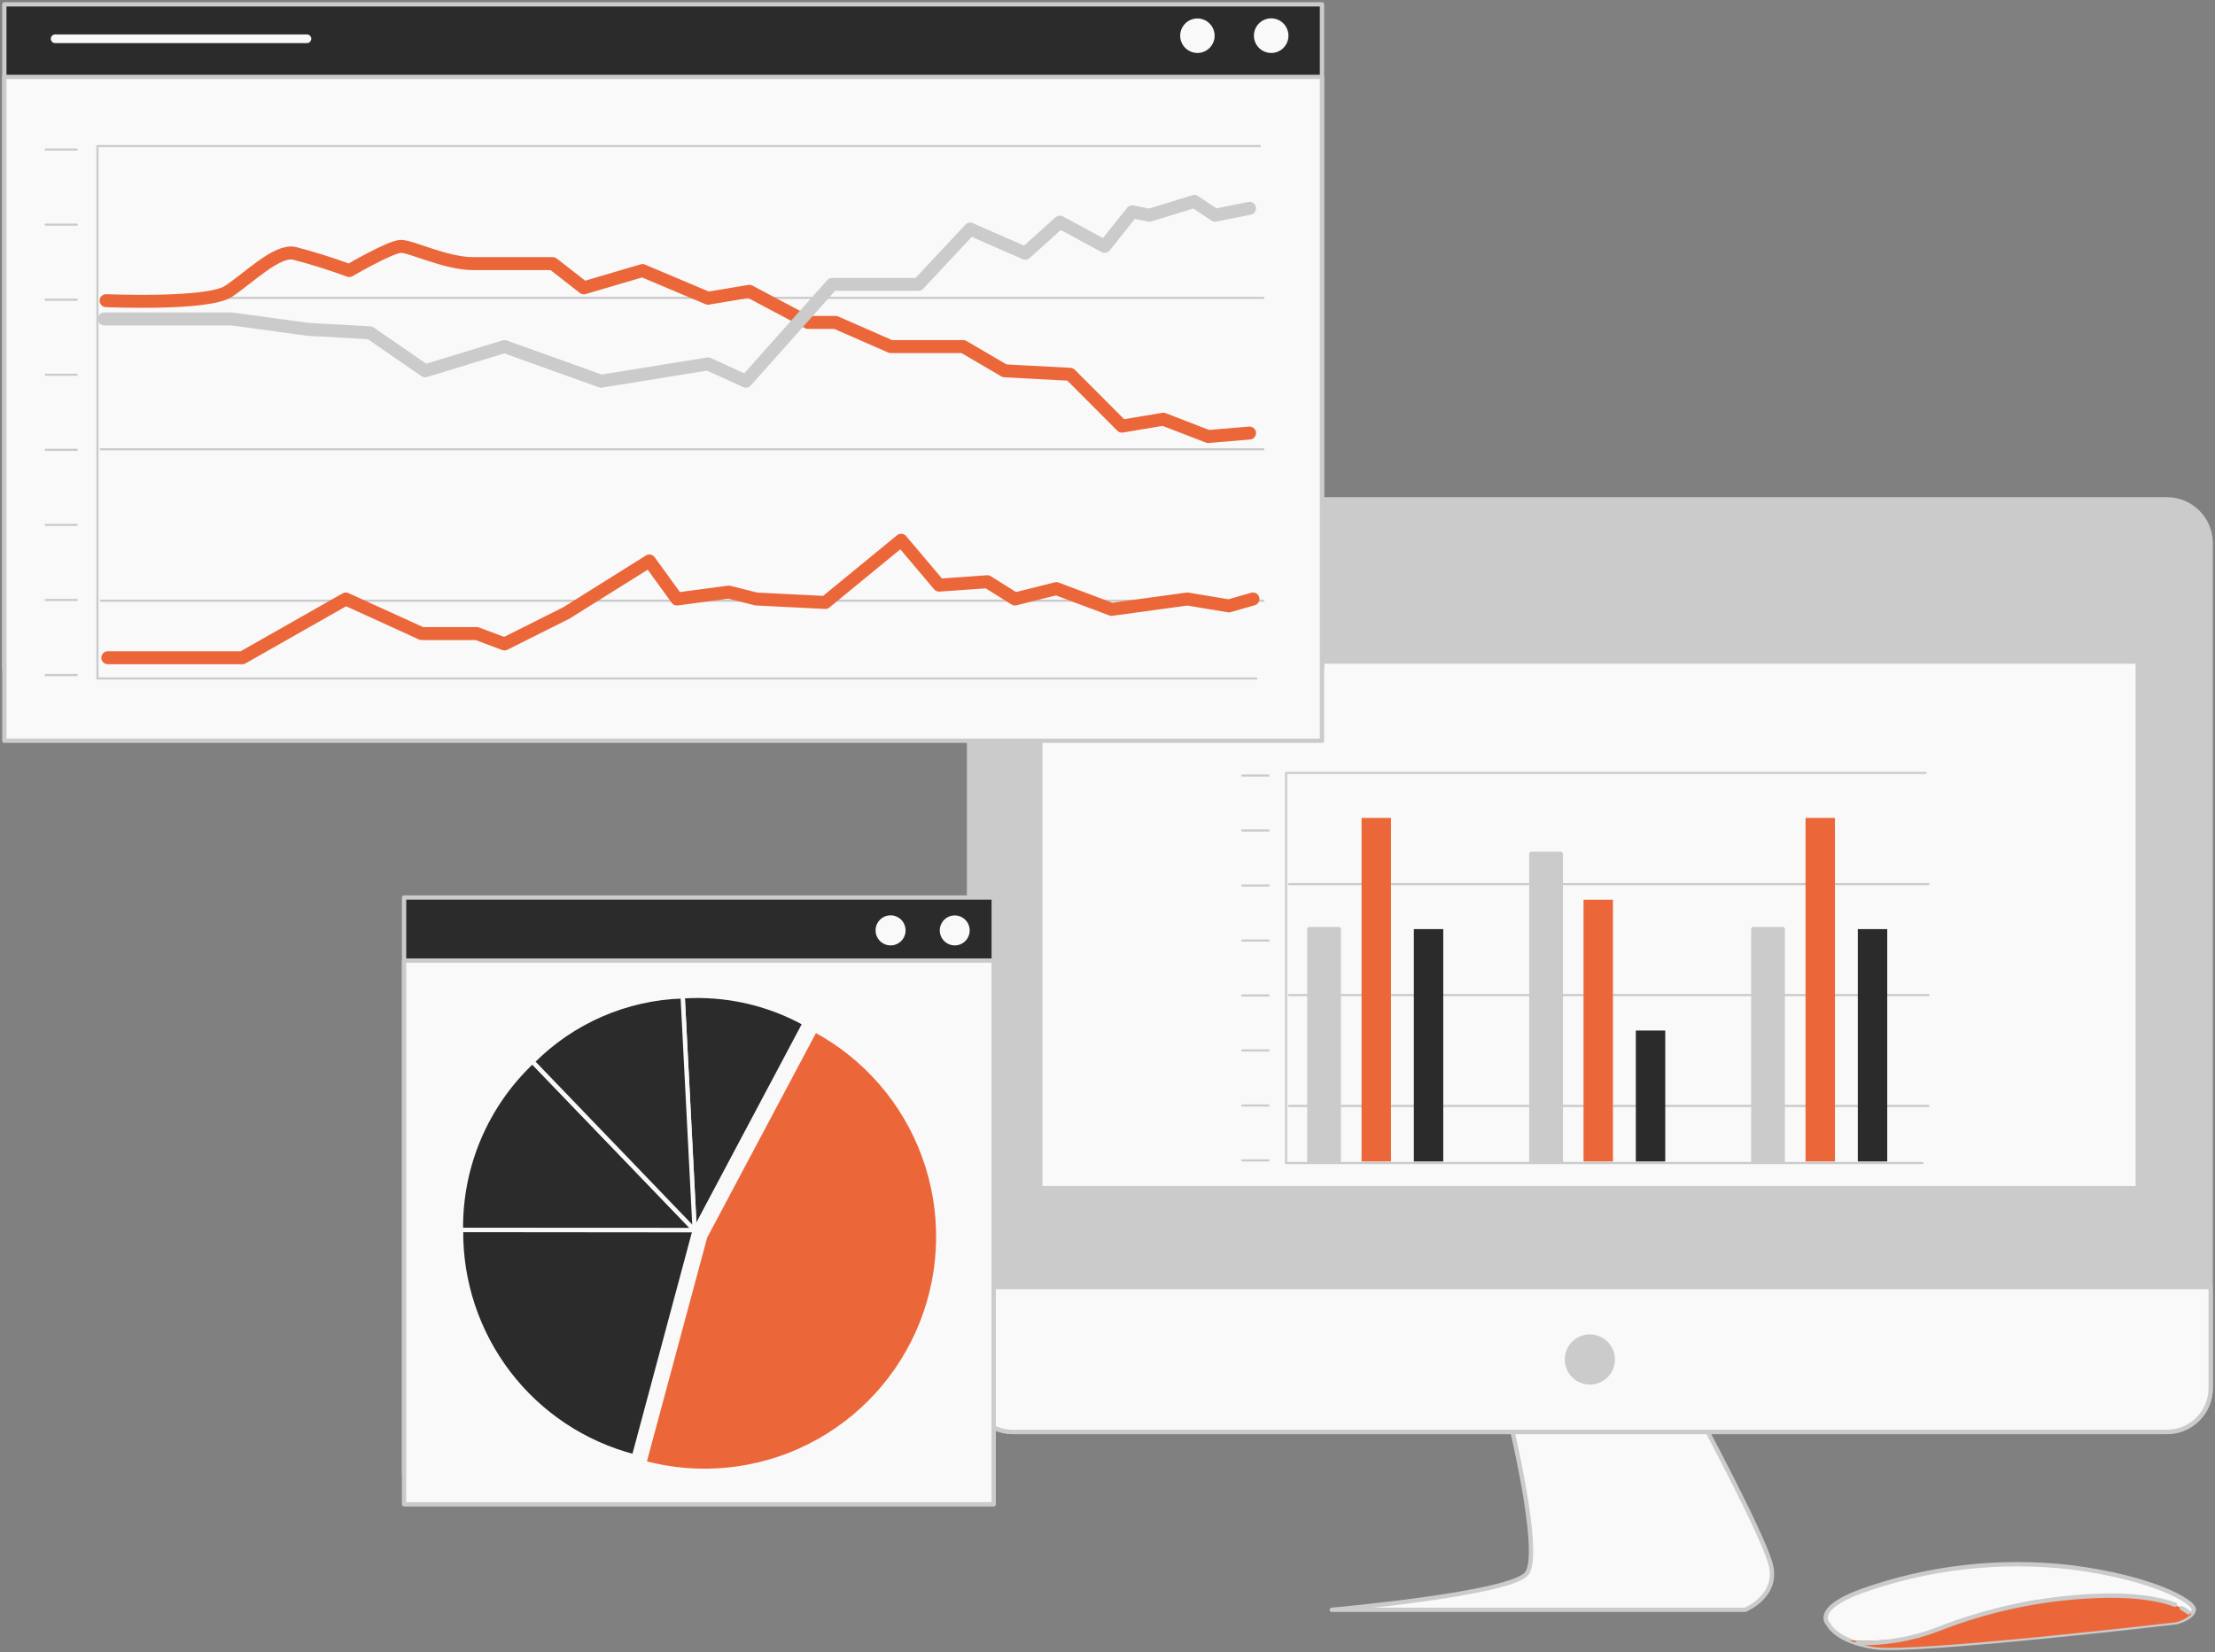
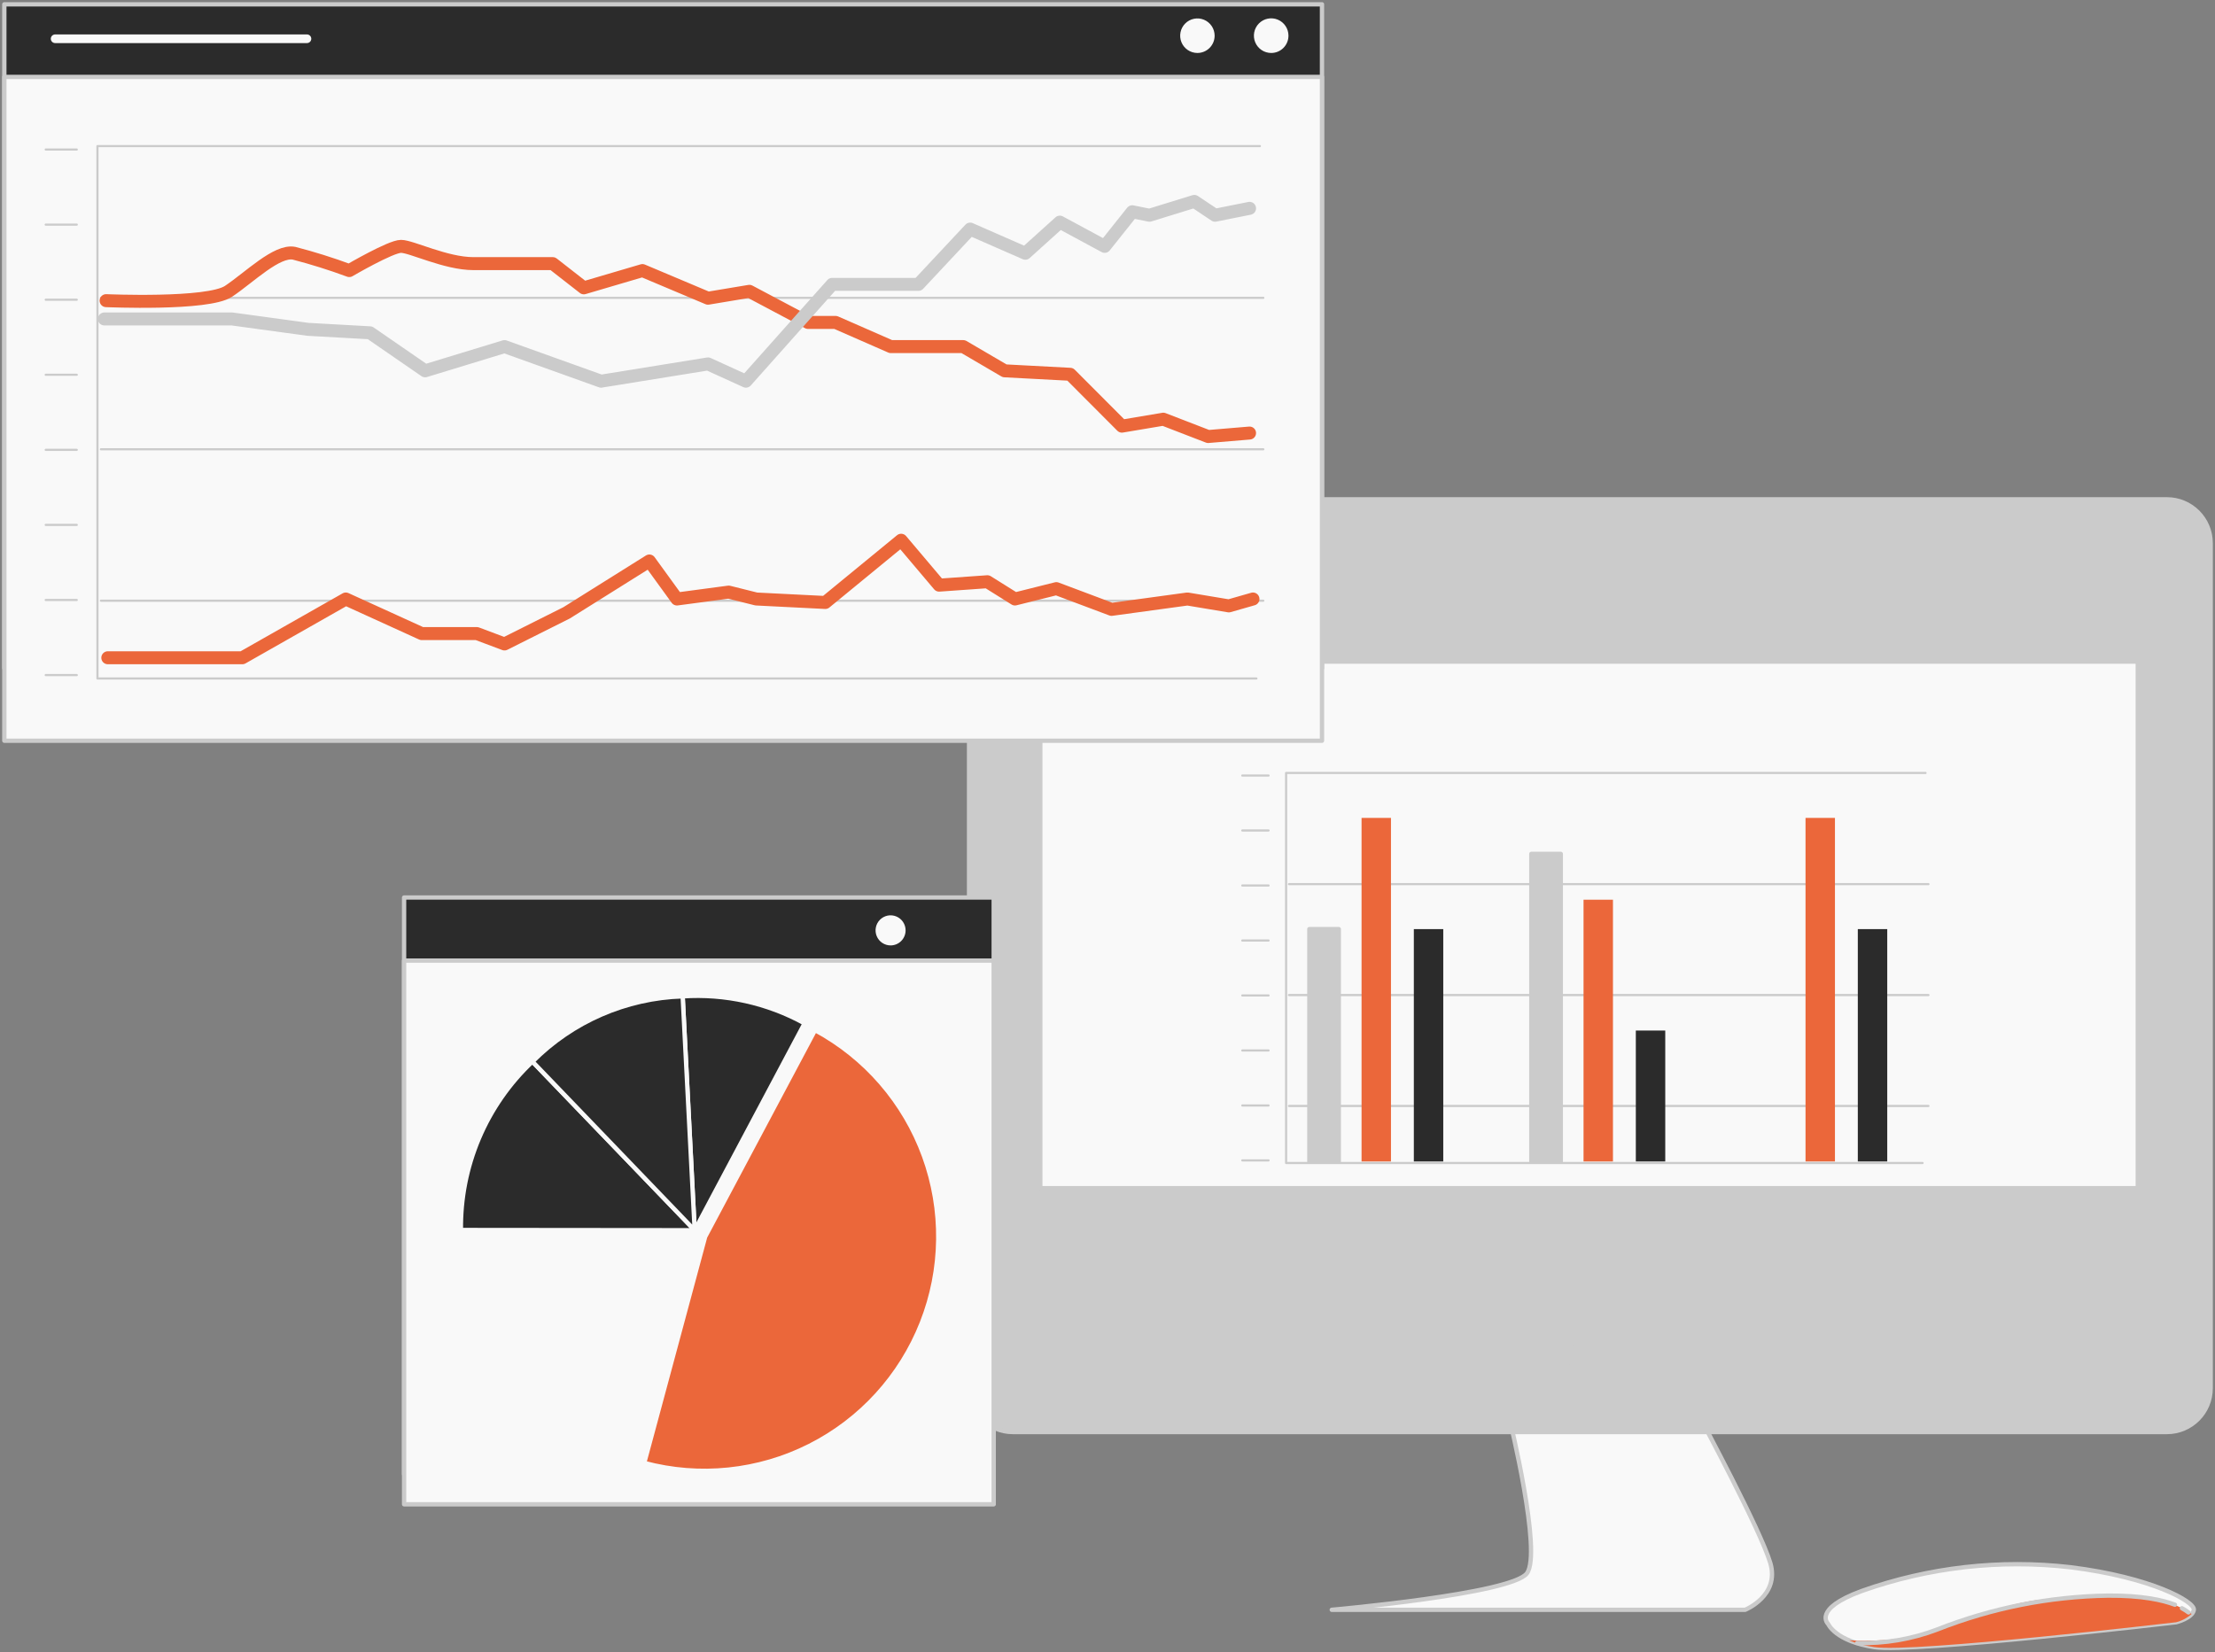
<svg xmlns="http://www.w3.org/2000/svg" width="512" height="382" viewBox="0 0 512 382" fill="none">
  <rect x="0" y="0" width="512" height="382" fill="#808080" stroke="none" />
  <path d="M348.926 328.069C348.926 328.069 356.516 358.983 352.948 363.765C349.38 368.547 307.841 372.193 307.841 372.193H403.4C403.4 372.193 411.443 368.941 409.212 361.374C406.98 353.807 393.138 328.069 393.138 328.069H348.926Z" fill="#F9F9F9" stroke="#CBCBCB" stroke-linecap="round" stroke-linejoin="round" />
  <path d="M500.881 115.447H234.119C228.53 115.447 224 119.985 224 125.584V320.956C224 326.555 228.53 331.093 234.119 331.093H500.881C506.469 331.093 511 326.555 511 320.956V125.584C511 119.985 506.469 115.447 500.881 115.447Z" fill="#CBCBCB" stroke="#CBCBCB" stroke-linecap="round" stroke-linejoin="round" />
-   <path d="M224 297.561H511V320.932C511 323.621 509.934 326.199 508.036 328.1C506.138 330.001 503.565 331.069 500.881 331.069H234.119C231.435 331.069 228.862 330.001 226.964 328.1C225.066 326.199 224 323.621 224 320.932V297.561Z" fill="#F9F9F9" stroke="#CBCBCB" stroke-linecap="round" stroke-linejoin="round" />
  <path d="M372.792 314.321C372.792 313.271 372.481 312.244 371.899 311.371C371.316 310.498 370.488 309.818 369.519 309.416C368.55 309.015 367.484 308.911 366.456 309.116C365.428 309.322 364.484 309.829 363.743 310.572C363.003 311.316 362.499 312.263 362.296 313.293C362.093 314.323 362.2 315.391 362.603 316.361C363.005 317.33 363.686 318.158 364.559 318.74C365.432 319.322 366.458 319.631 367.506 319.629C368.201 319.629 368.89 319.492 369.532 319.225C370.174 318.958 370.757 318.567 371.248 318.074C371.739 317.581 372.128 316.995 372.393 316.351C372.658 315.708 372.794 315.018 372.792 314.321Z" fill="#CBCBCB" stroke="#CBCBCB" stroke-linecap="round" stroke-linejoin="round" />
  <path d="M282.317 152.96L279.286 144.711H240.468V152.96V163.898V274.716H494.151V152.96H282.317Z" fill="#F9F9F9" stroke="#CBCBCB" stroke-linecap="round" stroke-linejoin="round" />
  <path d="M422.6 375.492C422.6 375.492 424.235 379.449 433.245 380.824C442.254 382.199 503.017 375.074 503.017 375.074C503.017 375.074 506.835 374.117 507.11 372.205C507.384 370.292 497.277 364.685 478.578 362.354C462.306 360.483 445.822 362.356 430.381 367.829C418.782 372.073 422.6 375.492 422.6 375.492Z" fill="#F9F9F9" stroke="#CBCBCB" stroke-linecap="round" stroke-linejoin="round" />
  <g style="mix-blend-mode:multiply">
    <path d="M492.528 368.786C488.471 368.786 479.294 369.216 471.824 369.862C464.354 370.507 451.979 375.205 445.154 377.548C438.328 379.891 427.445 379.27 427.445 379.27C429.306 380.028 431.254 380.55 433.245 380.824C442.254 382.187 503.017 375.074 503.017 375.074C504.349 374.741 505.578 374.084 506.597 373.161C502.742 370.364 495.845 368.786 492.528 368.786Z" fill="#EB673A" />
  </g>
  <path d="M504.353 371.834C504.885 372.114 505.392 372.438 505.869 372.802" stroke="#CBCBCB" stroke-linecap="round" stroke-linejoin="round" />
  <path d="M429.295 379.868C435.627 380.056 441.933 378.987 447.851 376.723C460.403 371.773 473.742 369.129 487.23 368.917C495.07 368.857 499.867 369.933 502.743 371.021" stroke="#CBCBCB" stroke-linecap="round" stroke-linejoin="round" />
  <path d="M445.091 178.708H297.285V268.896H444.4" stroke="#CBCBCB" stroke-width="0.5" stroke-linecap="round" stroke-linejoin="round" />
  <path d="M297.954 204.419H445.76" stroke="#CBCBCB" stroke-width="0.5" stroke-linecap="round" stroke-linejoin="round" />
  <path d="M297.954 230.062H445.76" stroke="#CBCBCB" stroke-width="0.5" stroke-linecap="round" stroke-linejoin="round" />
  <path d="M297.954 255.706H445.76" stroke="#CBCBCB" stroke-width="0.5" stroke-linecap="round" stroke-linejoin="round" />
  <path d="M293.227 179.312H287.161" stroke="#CBCBCB" stroke-width="0.5" stroke-linecap="round" stroke-linejoin="round" />
  <path d="M293.227 192.011H287.161" stroke="#CBCBCB" stroke-width="0.5" stroke-linecap="round" stroke-linejoin="round" />
  <path d="M293.227 204.732H287.161" stroke="#CBCBCB" stroke-width="0.5" stroke-linecap="round" stroke-linejoin="round" />
  <path d="M293.227 217.453H287.161" stroke="#CBCBCB" stroke-width="0.5" stroke-linecap="round" stroke-linejoin="round" />
  <path d="M293.227 230.152H287.161" stroke="#CBCBCB" stroke-width="0.5" stroke-linecap="round" stroke-linejoin="round" />
  <path d="M293.227 242.873H287.161" stroke="#CBCBCB" stroke-width="0.5" stroke-linecap="round" stroke-linejoin="round" />
  <path d="M293.227 255.594H287.161" stroke="#CBCBCB" stroke-width="0.5" stroke-linecap="round" stroke-linejoin="round" />
  <path d="M293.227 268.293H287.161" stroke="#CBCBCB" stroke-width="0.5" stroke-linecap="round" stroke-linejoin="round" />
  <path d="M309.461 214.815H302.659V268.539H309.461V214.815Z" fill="#CBCBCB" stroke="#CBCBCB" stroke-linecap="round" stroke-linejoin="round" />
  <path d="M321.526 189.104H314.724V268.539H321.526V189.104Z" fill="#EB673A" />
  <path d="M333.612 214.815H326.811V268.539H333.612V214.815Z" fill="#2B2B2B" />
  <path d="M360.774 197.421H353.972V268.539H360.774V197.421Z" fill="#CBCBCB" stroke="#CBCBCB" stroke-linecap="round" stroke-linejoin="round" />
  <path d="M372.838 208.018H366.037V268.539H372.838V208.018Z" fill="#EB673A" />
  <path d="M384.925 238.267H378.123V268.539H384.925V238.267Z" fill="#2B2B2B" />
-   <path d="M412.087 214.815H405.285V268.539H412.087V214.815Z" fill="#CBCBCB" stroke="#CBCBCB" stroke-linecap="round" stroke-linejoin="round" />
  <path d="M424.151 189.104H417.35V268.539H424.151V189.104Z" fill="#EB673A" />
  <path d="M436.238 214.815H429.436V268.539H436.238V214.815Z" fill="#2B2B2B" />
  <path d="M305.58 1H1V154.475H305.58V1Z" fill="#2B2B2B" stroke="#CBCBCB" stroke-linecap="round" stroke-linejoin="round" />
  <path d="M12.744 8.961H70.953" stroke="#F9F9F9" stroke-width="2" stroke-linecap="round" stroke-linejoin="round" />
  <path d="M297.83 8.242C297.83 7.45 297.595 6.675 297.156 6.016C296.717 5.357 296.092 4.844 295.361 4.541C294.631 4.238 293.827 4.16 293.052 4.315C292.277 4.471 291.565 4.853 291.007 5.415C290.449 5.976 290.069 6.691 289.916 7.468C289.763 8.246 289.844 9.051 290.148 9.783C290.453 10.515 290.966 11.139 291.625 11.578C292.283 12.016 293.057 12.249 293.847 12.247C294.371 12.247 294.89 12.143 295.374 11.942C295.858 11.74 296.298 11.445 296.668 11.073C297.038 10.701 297.331 10.26 297.53 9.774C297.73 9.288 297.832 8.767 297.83 8.242Z" fill="#F9F9F9" />
  <path d="M280.763 8.242C280.761 7.453 280.525 6.682 280.086 6.027C279.647 5.372 279.024 4.862 278.297 4.562C277.569 4.261 276.768 4.184 275.996 4.34C275.225 4.495 274.516 4.876 273.96 5.435C273.405 5.994 273.026 6.705 272.874 7.48C272.721 8.254 272.801 9.056 273.102 9.785C273.404 10.514 273.915 11.137 274.569 11.575C275.224 12.013 275.994 12.247 276.781 12.247C277.305 12.247 277.824 12.143 278.308 11.942C278.792 11.74 279.231 11.445 279.601 11.073C279.971 10.701 280.264 10.259 280.464 9.774C280.663 9.288 280.765 8.767 280.763 8.242Z" fill="#F9F9F9" />
  <path d="M305.58 17.786H1V171.261H305.58V17.786Z" fill="#F9F9F9" stroke="#CBCBCB" stroke-linecap="round" stroke-linejoin="round" />
  <path d="M291.228 33.781H22.527V156.873H290.427" stroke="#CBCBCB" stroke-width="0.5" stroke-linecap="round" stroke-linejoin="round" />
  <path d="M23.329 68.865H292.017" stroke="#CBCBCB" stroke-width="0.5" stroke-linecap="round" stroke-linejoin="round" />
  <path d="M23.329 103.876H292.017" stroke="#CBCBCB" stroke-width="0.5" stroke-linecap="round" stroke-linejoin="round" />
  <path d="M23.329 138.887H292.017" stroke="#CBCBCB" stroke-width="0.5" stroke-linecap="round" stroke-linejoin="round" />
  <path d="M17.744 34.573H10.568" stroke="#CBCBCB" stroke-width="0.5" stroke-linecap="round" stroke-linejoin="round" />
  <path d="M17.744 51.934H10.568" stroke="#CBCBCB" stroke-width="0.5" stroke-linecap="round" stroke-linejoin="round" />
  <path d="M17.744 69.296H10.568" stroke="#CBCBCB" stroke-width="0.5" stroke-linecap="round" stroke-linejoin="round" />
  <path d="M17.744 86.646H10.568" stroke="#CBCBCB" stroke-width="0.5" stroke-linecap="round" stroke-linejoin="round" />
  <path d="M17.744 104.008H10.568" stroke="#CBCBCB" stroke-width="0.5" stroke-linecap="round" stroke-linejoin="round" />
  <path d="M17.744 121.358H10.568" stroke="#CBCBCB" stroke-width="0.5" stroke-linecap="round" stroke-linejoin="round" />
  <path d="M17.744 138.719H10.568" stroke="#CBCBCB" stroke-width="0.5" stroke-linecap="round" stroke-linejoin="round" />
  <path d="M17.744 156.081H10.568" stroke="#CBCBCB" stroke-width="0.5" stroke-linecap="round" stroke-linejoin="round" />
  <path d="M24.525 69.512C24.525 69.512 48.038 70.543 52.822 67.354C57.606 64.164 63.992 57.762 67.975 58.553C72.293 59.673 76.552 61.009 80.736 62.558C80.736 62.558 90.304 56.958 92.696 56.958C95.088 56.958 103.053 60.951 109.439 60.951H127.774L134.95 66.55L148.5 62.558L163.653 68.948L173.221 67.354L186.771 74.548H193.158L205.907 80.135H222.651L232.219 85.735L247.372 86.538L259.332 98.528L268.899 96.922L279.269 100.926L288.836 100.123" stroke="#EB673A" stroke-width="3" stroke-linecap="round" stroke-linejoin="round" />
  <path d="M24.118 73.745H53.623L71.168 76.143L85.52 76.946L98.269 85.735L116.615 80.135L138.932 88.133L163.653 84.14L172.42 88.133L192.357 65.747H212.294L224.253 52.966L237.003 58.553L244.98 51.359L255.349 56.958L261.723 48.961L265.706 49.764L276.075 46.563L280.859 49.764L288.836 48.169" stroke="#CBCBCB" stroke-width="3" stroke-linecap="round" stroke-linejoin="round" />
  <path d="M24.919 152.077H56.015L79.934 138.492L97.479 146.489H110.229L116.615 148.887L130.967 141.693L150.102 129.703L156.477 138.492L168.437 136.897L174.811 138.492L190.766 139.295L208.299 124.907L217.077 135.29L228.236 134.499L234.61 138.492L244.178 136.094L256.939 140.89L274.484 138.492L284.052 140.086L289.625 138.492" stroke="#EB673A" stroke-width="3" stroke-linecap="round" stroke-linejoin="round" />
  <path d="M229.696 207.512H93.407V340.856H229.696V207.512Z" fill="#2B2B2B" stroke="#CBCBCB" stroke-linecap="round" stroke-linejoin="round" />
  <path d="M229.696 222.096H93.407V347.804H229.696V222.096Z" fill="#F9F9F9" stroke="#CBCBCB" stroke-linecap="round" stroke-linejoin="round" />
  <path d="M160.575 284.435L106.541 284.383C106.449 277.099 107.871 269.877 110.715 263.174C113.56 256.472 117.765 250.437 123.063 245.453L160.575 284.435Z" fill="#2B2B2B" stroke="#F9F9F9" stroke-miterlimit="10" />
-   <path d="M160.575 284.435L146.547 336.72C135.011 333.724 124.808 326.943 117.563 317.458C110.318 307.972 106.449 296.329 106.572 284.383L160.575 284.435Z" fill="#2B2B2B" stroke="#F9F9F9" stroke-miterlimit="10" />
  <path d="M162.996 285.956L188.402 238.171C200.077 244.452 209.042 254.814 213.595 267.288C218.148 279.762 217.971 293.478 213.097 305.83C208.223 318.181 198.993 328.307 187.16 334.283C175.327 340.258 161.717 341.667 148.916 338.241L162.996 285.956Z" fill="#EB673A" stroke="#F9F9F9" stroke-miterlimit="10" />
  <path d="M160.575 284.435L157.8 230.358C167.597 229.701 177.375 231.87 185.981 236.608L160.575 284.435Z" fill="#2B2B2B" stroke="#F9F9F9" stroke-miterlimit="10" />
  <path d="M160.575 284.435L123.094 245.452C132.317 236.164 144.734 230.763 157.8 230.358L160.575 284.435Z" fill="#2B2B2B" stroke="#F9F9F9" stroke-miterlimit="10" />
-   <path d="M224.148 215.117C224.148 214.431 223.945 213.76 223.564 213.189C223.184 212.619 222.644 212.174 222.011 211.912C221.379 211.649 220.683 211.581 220.012 211.714C219.341 211.848 218.724 212.179 218.241 212.664C217.757 213.149 217.427 213.767 217.294 214.44C217.16 215.113 217.229 215.81 217.49 216.444C217.752 217.078 218.196 217.62 218.765 218.001C219.334 218.382 220.003 218.586 220.687 218.586C221.142 218.586 221.592 218.496 222.011 218.322C222.431 218.147 222.813 217.892 223.134 217.57C223.455 217.248 223.71 216.865 223.884 216.444C224.058 216.023 224.148 215.572 224.148 215.117Z" fill="#F9F9F9" />
  <path d="M209.33 215.117C209.332 214.428 209.13 213.754 208.75 213.181C208.37 212.607 207.829 212.16 207.195 211.895C206.561 211.63 205.862 211.559 205.188 211.692C204.515 211.826 203.895 212.156 203.409 212.642C202.922 213.128 202.591 213.748 202.456 214.424C202.321 215.099 202.389 215.799 202.652 216.435C202.914 217.072 203.359 217.616 203.93 217.999C204.501 218.381 205.172 218.586 205.859 218.586C206.778 218.586 207.659 218.221 208.31 217.57C208.96 216.92 209.327 216.038 209.33 215.117Z" fill="#F9F9F9" />
</svg>